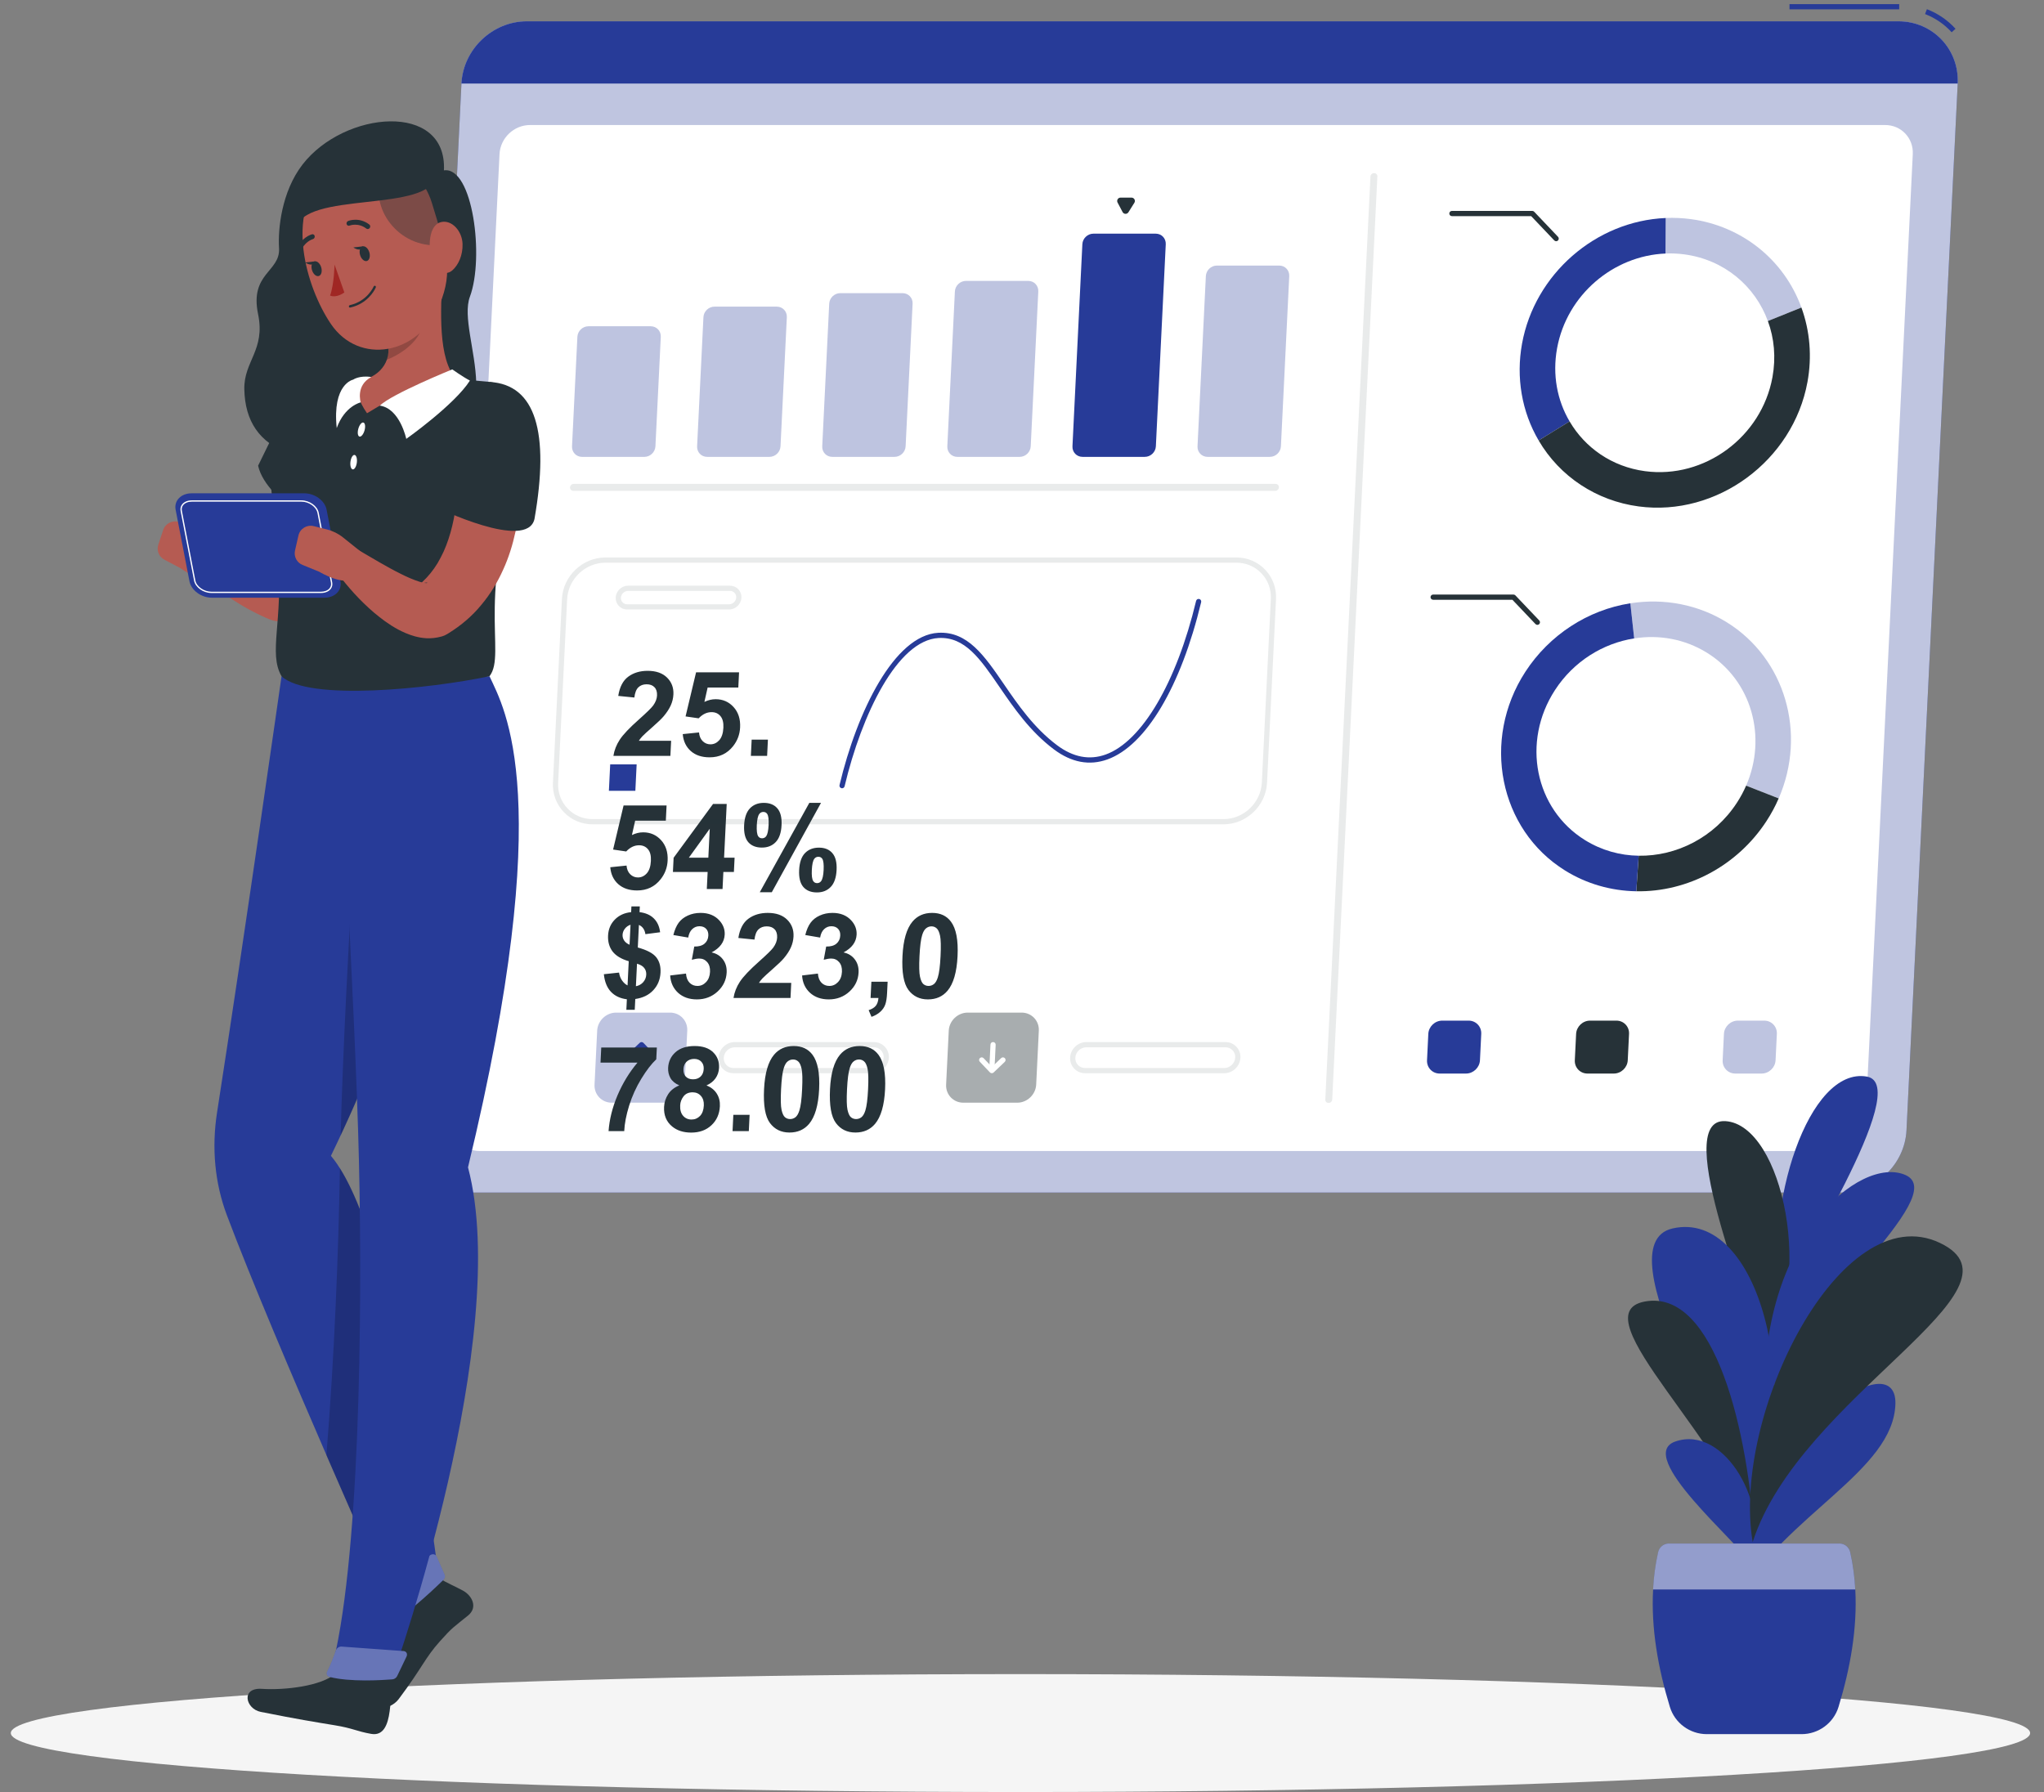
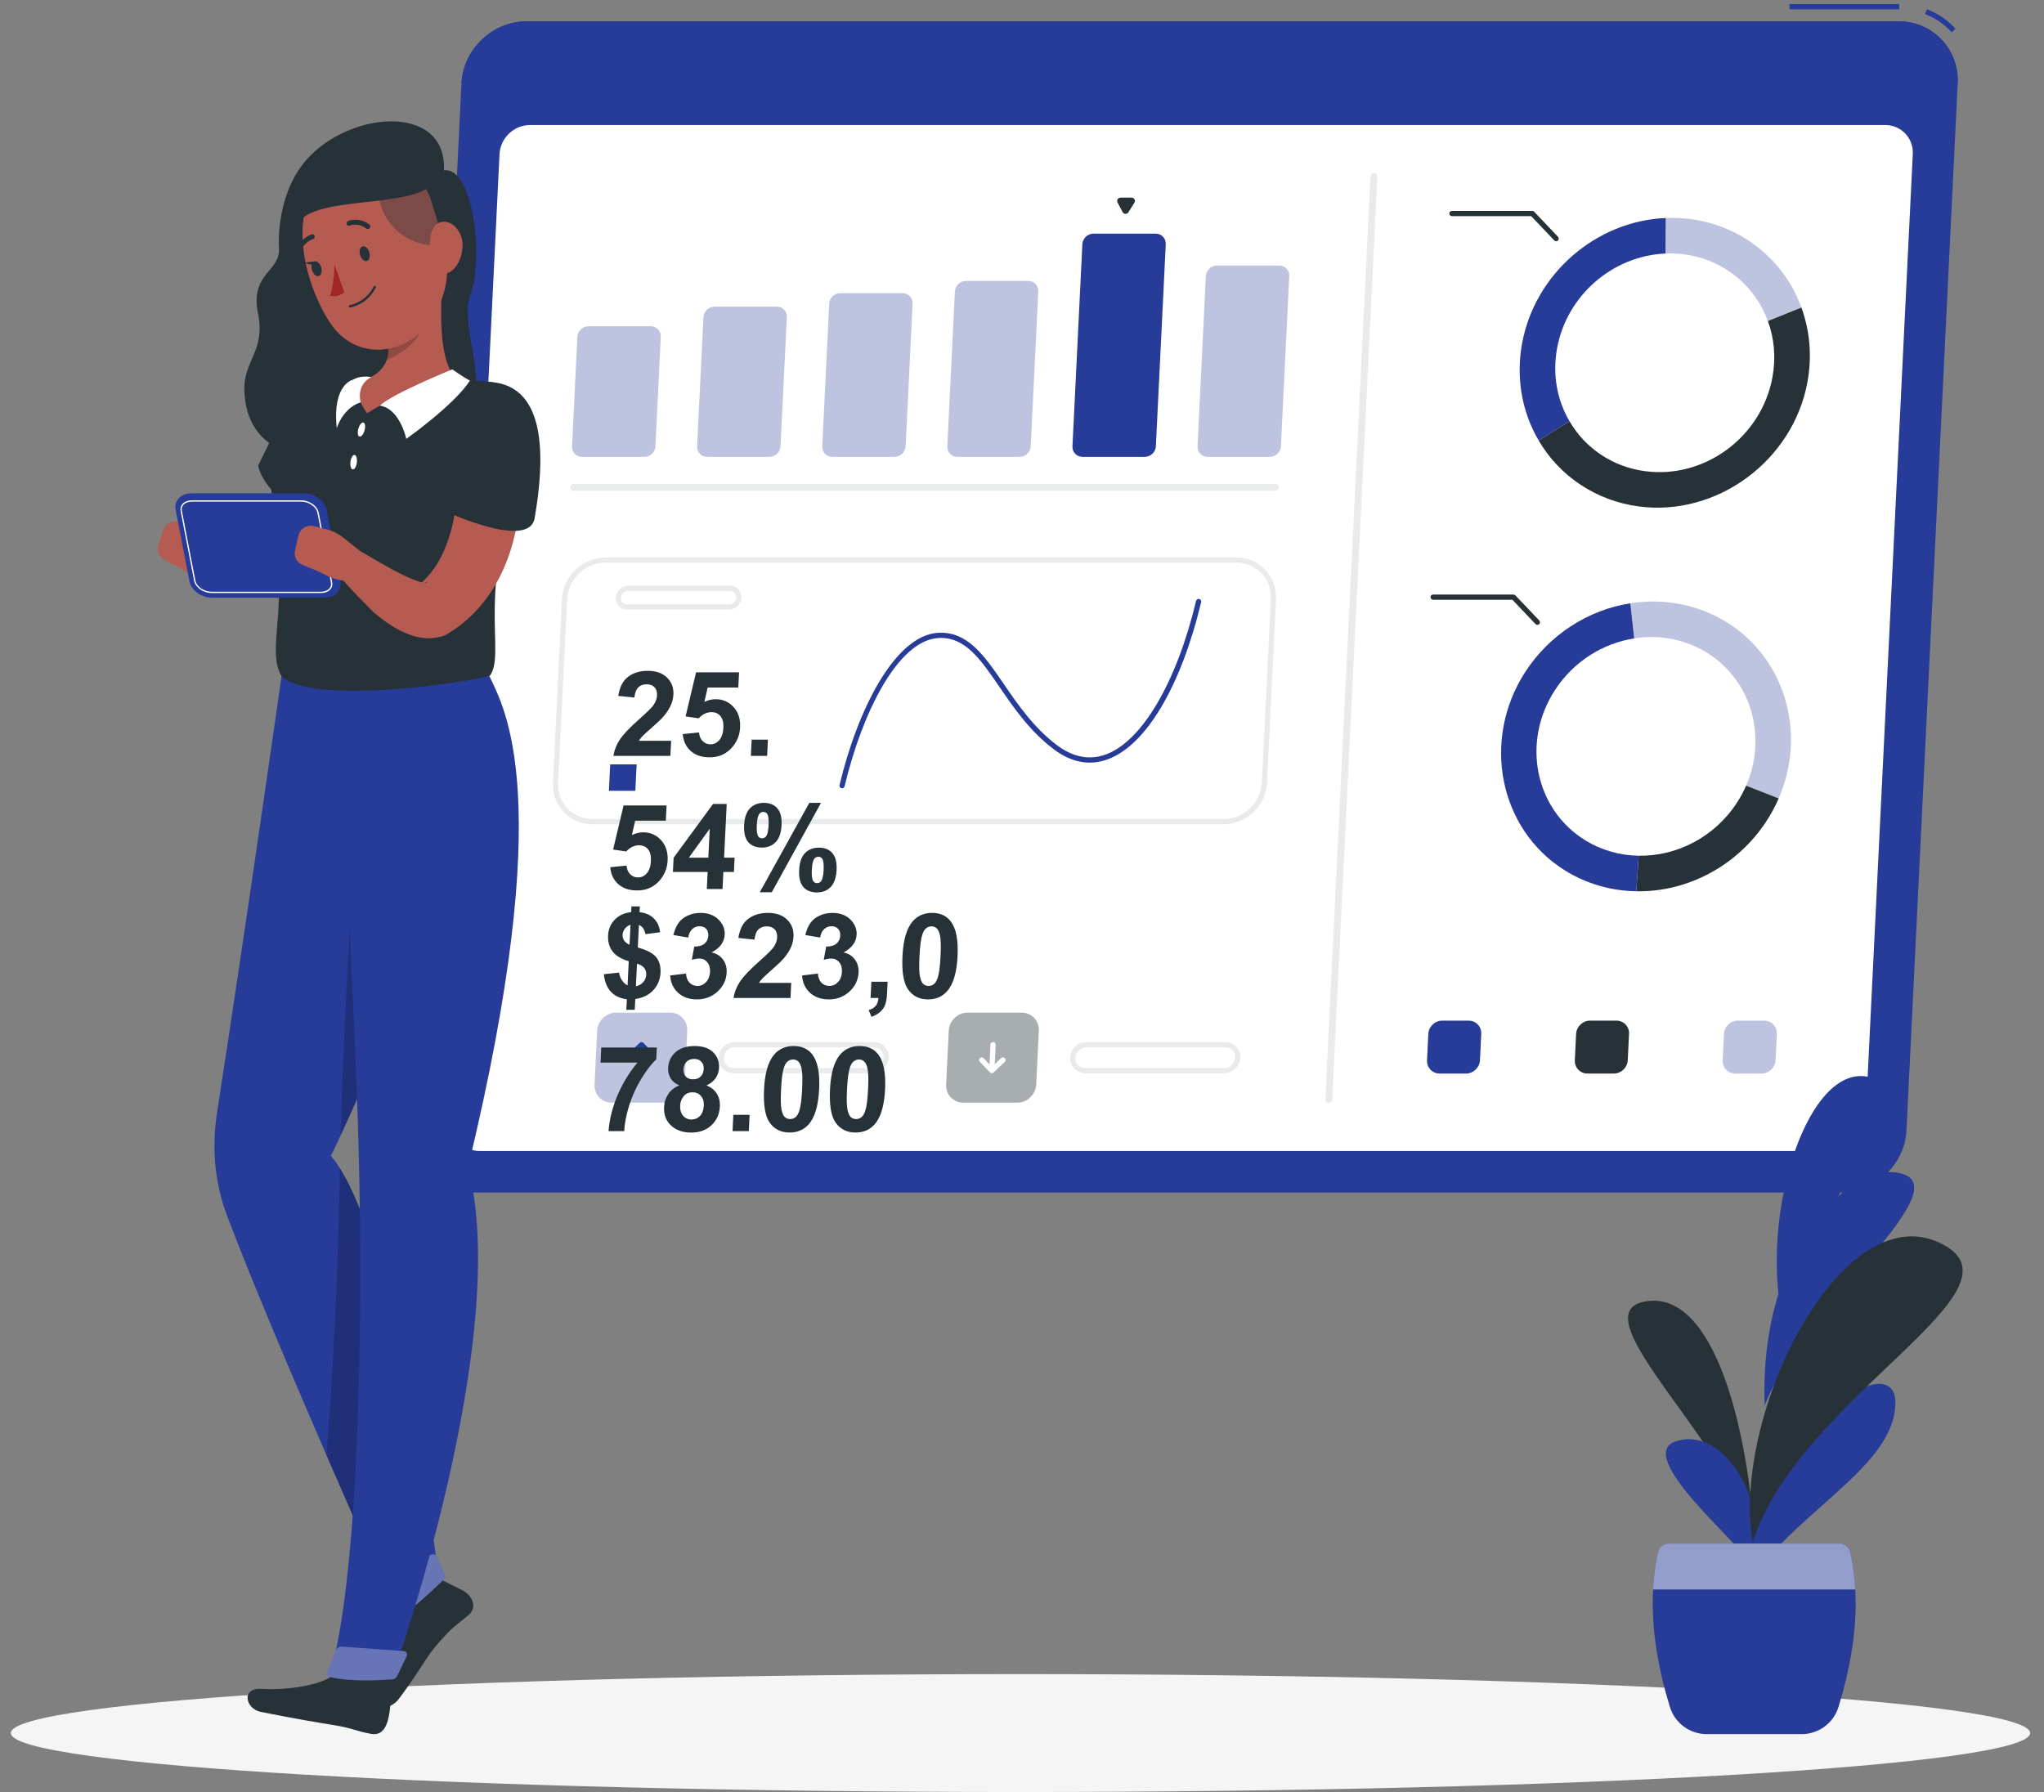
<svg xmlns="http://www.w3.org/2000/svg" width="138" height="121" viewBox="0 0 138 121" fill="none">
  <rect x="0" y="0" width="138" height="121" fill="#808080" stroke="none" />
  <path d="M68.897 121C106.544 121 137.063 119.218 137.063 117.019C137.063 114.82 106.544 113.038 68.897 113.038C31.25 113.038 0.73 114.82 0.73 117.019C0.73 119.218 31.25 121 68.897 121Z" fill="#F5F5F5" />
  <path d="M124.307 80.521H31.694C29.382 80.521 27.583 78.63 27.697 76.318L31.155 5.64C31.268 3.329 33.251 1.438 35.563 1.438H128.177C130.488 1.438 132.287 3.329 132.174 5.64L128.716 76.318C128.602 78.63 126.619 80.521 124.307 80.521Z" fill="#273B98" />
-   <path opacity="0.7" d="M124.307 80.521H31.694C29.382 80.521 27.583 78.63 27.697 76.318L31.155 5.64C31.268 3.329 33.251 1.438 35.563 1.438H128.177C130.488 1.438 132.287 3.329 132.174 5.64L128.716 76.318C128.602 78.63 126.619 80.521 124.307 80.521Z" fill="white" />
  <path d="M131.766 2.179C131.274 1.637 130.653 1.212 129.969 0.949L130.094 0.621C130.83 0.903 131.498 1.36 132.026 1.943L131.766 2.179Z" fill="#273B98" />
  <path d="M128.224 0.279H120.818V0.631H128.224V0.279Z" fill="#273B98" />
  <path d="M128.177 1.438H35.563C33.251 1.438 31.267 3.329 31.154 5.64H132.174C132.287 3.329 130.488 1.438 128.177 1.438Z" fill="#273B98" />
  <path d="M30.528 75.757L33.725 10.405C33.778 9.321 34.7 8.442 35.783 8.442H127.274C128.358 8.442 129.194 9.321 129.141 10.405L125.944 75.757C125.891 76.841 124.969 77.719 123.885 77.719H32.394C31.31 77.719 30.475 76.841 30.528 75.757Z" fill="white" />
  <path opacity="0.3" d="M43.503 30.849H39.297C38.904 30.849 38.601 30.53 38.62 30.137L38.982 22.743C39.001 22.349 39.336 22.03 39.729 22.03H43.935C44.328 22.03 44.632 22.349 44.613 22.743L44.251 30.137C44.231 30.53 43.897 30.849 43.503 30.849Z" fill="#273B98" />
  <path opacity="0.3" d="M51.949 30.848H47.743C47.349 30.848 47.046 30.529 47.065 30.136L47.492 21.417C47.511 21.024 47.846 20.705 48.239 20.705H52.445C52.839 20.705 53.142 21.024 53.123 21.417L52.696 30.136C52.677 30.529 52.342 30.848 51.949 30.848Z" fill="#273B98" />
  <path opacity="0.3" d="M60.396 30.848H56.19C55.797 30.848 55.493 30.529 55.513 30.136L55.984 20.506C56.003 20.113 56.337 19.794 56.731 19.794H60.937C61.33 19.794 61.634 20.113 61.614 20.506L61.143 30.136C61.124 30.529 60.789 30.848 60.396 30.848Z" fill="#273B98" />
  <path opacity="0.3" d="M68.841 30.849H64.635C64.242 30.849 63.939 30.53 63.958 30.137L64.469 19.679C64.489 19.286 64.823 18.967 65.217 18.967H69.423C69.816 18.967 70.12 19.286 70.1 19.679L69.589 30.137C69.569 30.53 69.235 30.849 68.841 30.849Z" fill="#273B98" />
  <path d="M77.29 30.848H73.085C72.691 30.848 72.388 30.529 72.407 30.136L73.075 16.49C73.094 16.097 73.429 15.777 73.822 15.777H78.028C78.421 15.777 78.725 16.096 78.706 16.49L78.038 30.136C78.019 30.529 77.684 30.848 77.29 30.848Z" fill="#273B98" />
  <path d="M76.185 14.332L76.587 13.691C76.682 13.539 76.573 13.343 76.394 13.343H75.653C75.482 13.343 75.373 13.525 75.452 13.676L75.791 14.318C75.873 14.473 76.092 14.481 76.185 14.332Z" fill="#263238" />
  <path opacity="0.3" d="M85.734 30.848H81.528C81.135 30.848 80.831 30.529 80.85 30.136L81.413 18.643C81.432 18.25 81.766 17.931 82.16 17.931H86.366C86.759 17.931 87.062 18.25 87.043 18.643L86.481 30.136C86.462 30.529 86.128 30.848 85.734 30.848Z" fill="#273B98" />
  <path opacity="0.1" d="M86.101 33.142H38.706C38.578 33.142 38.478 33.037 38.485 32.908C38.491 32.78 38.601 32.675 38.729 32.675H86.124C86.252 32.675 86.352 32.78 86.346 32.908C86.339 33.037 86.229 33.142 86.101 33.142Z" fill="#263238" />
  <path opacity="0.1" d="M89.477 74.248L92.526 11.914C92.532 11.792 92.637 11.691 92.76 11.691H92.782C92.904 11.691 92.999 11.791 92.993 11.914L89.944 74.248C89.938 74.37 89.833 74.47 89.711 74.47H89.688C89.566 74.47 89.471 74.37 89.477 74.248Z" fill="#263238" />
  <path d="M105.125 23.52C104.799 25.313 105.137 27.042 105.97 28.453L103.881 29.74C102.741 27.799 102.345 25.484 102.76 23.203C103.613 18.516 107.725 14.919 112.46 14.72L112.445 17.119C108.922 17.263 105.782 19.911 105.125 23.52Z" fill="#273B98" />
  <path opacity="0.3" d="M121.621 20.763L119.357 21.677C118.497 19.323 116.415 17.537 113.726 17.177C113.296 17.119 112.867 17.099 112.445 17.118L112.46 14.719C113.032 14.694 113.598 14.721 114.159 14.796C117.599 15.258 120.45 17.537 121.621 20.763Z" fill="#273B98" />
  <path d="M122.032 25.785C121.063 31.107 115.915 34.903 110.628 34.194C107.783 33.813 105.31 32.182 103.881 29.74L105.97 28.453C107.013 30.231 108.828 31.515 111.062 31.814C115.077 32.352 118.931 29.51 119.667 25.468C119.91 24.134 119.785 22.835 119.357 21.677L121.621 20.764C122.201 22.351 122.342 24.084 122.032 25.785Z" fill="#263238" />
  <path d="M105.064 16.288C105.017 16.288 104.971 16.269 104.936 16.233L103.376 14.593H98.025C97.928 14.593 97.85 14.514 97.85 14.417C97.85 14.32 97.928 14.241 98.025 14.241H103.452C103.5 14.241 103.546 14.261 103.579 14.296L105.191 15.991C105.258 16.061 105.255 16.172 105.185 16.239C105.151 16.272 105.107 16.288 105.064 16.288Z" fill="#263238" />
  <path opacity="0.3" d="M115.243 44.073C113.738 43.141 111.999 42.841 110.332 43.107L110.074 40.736C112.364 40.375 114.668 40.83 116.582 42.016C120.514 44.453 122.001 49.495 120.088 53.91L117.889 53.049C119.316 49.766 118.271 45.95 115.243 44.073Z" fill="#273B98" />
  <path d="M110.473 60.179L110.635 57.78C113.18 57.822 115.745 56.543 117.266 54.203C117.51 53.829 117.718 53.442 117.888 53.049L120.087 53.91C119.857 54.443 119.581 54.953 119.263 55.441C117.316 58.434 113.958 60.245 110.473 60.179Z" fill="#263238" />
  <path d="M105.673 58.783C101.208 56.016 99.996 49.953 102.989 45.353C104.6 42.877 107.195 41.184 110.073 40.735L110.331 43.106C108.235 43.435 106.25 44.647 104.986 46.591C102.713 50.084 103.62 54.624 107.011 56.726C108.131 57.42 109.38 57.763 110.635 57.78L110.473 60.18C108.755 60.151 107.1 59.669 105.673 58.783Z" fill="#273B98" />
  <path d="M103.796 42.192C103.75 42.192 103.704 42.174 103.669 42.138L102.109 40.497H96.758C96.661 40.497 96.582 40.418 96.582 40.321C96.582 40.224 96.661 40.145 96.758 40.145H102.184C102.232 40.145 102.278 40.165 102.311 40.2L103.923 41.895C103.99 41.965 103.988 42.077 103.917 42.144C103.884 42.176 103.84 42.192 103.796 42.192Z" fill="#263238" />
  <path d="M99.154 68.914H97.372C96.879 68.914 96.456 69.317 96.432 69.81L96.345 71.592C96.321 72.085 96.704 72.488 97.197 72.488H98.978C99.471 72.488 99.894 72.085 99.919 71.592L100.006 69.81C100.03 69.317 99.647 68.914 99.154 68.914Z" fill="#273B98" />
  <path d="M109.132 68.914H107.351C106.858 68.914 106.435 69.317 106.411 69.81L106.323 71.592C106.299 72.085 106.683 72.488 107.176 72.488H108.957C109.45 72.488 109.873 72.085 109.897 71.592L109.984 69.81C110.009 69.317 109.625 68.914 109.132 68.914Z" fill="#263238" />
  <path opacity="0.3" d="M119.113 68.914H117.331C116.838 68.914 116.415 69.317 116.391 69.81L116.304 71.592C116.28 72.085 116.663 72.488 117.156 72.488H118.937C119.43 72.488 119.853 72.085 119.877 71.592L119.964 69.81C119.989 69.317 119.605 68.914 119.113 68.914Z" fill="#273B98" />
  <path d="M45.311 50.02L45.261 51.038H41.414C41.474 50.654 41.617 50.289 41.842 49.946C42.067 49.6 42.501 49.142 43.144 48.573C43.661 48.112 43.98 47.8 44.1 47.636C44.262 47.41 44.348 47.186 44.359 46.965C44.371 46.721 44.314 46.533 44.187 46.403C44.064 46.271 43.886 46.204 43.654 46.204C43.425 46.204 43.239 46.273 43.097 46.411C42.955 46.549 42.866 46.778 42.829 47.098L41.741 46.989C41.835 46.385 42.061 45.952 42.418 45.689C42.774 45.427 43.21 45.295 43.726 45.295C44.291 45.295 44.728 45.447 45.036 45.752C45.344 46.056 45.487 46.435 45.465 46.887C45.452 47.145 45.393 47.391 45.288 47.625C45.185 47.856 45.028 48.099 44.815 48.354C44.673 48.523 44.422 48.767 44.06 49.084C43.698 49.401 43.468 49.612 43.369 49.716C43.273 49.82 43.194 49.921 43.131 50.02H45.311ZM46.095 49.568L47.194 49.455C47.213 49.702 47.296 49.898 47.443 50.044C47.589 50.187 47.763 50.258 47.964 50.258C48.193 50.258 48.391 50.166 48.559 49.981C48.727 49.794 48.82 49.513 48.839 49.138C48.856 48.787 48.789 48.525 48.639 48.35C48.491 48.173 48.291 48.085 48.039 48.085C47.724 48.085 47.434 48.224 47.17 48.502L46.286 48.374L46.995 45.397H49.897L49.847 46.423H47.776L47.557 47.394C47.808 47.272 48.061 47.211 48.316 47.211C48.803 47.211 49.207 47.388 49.528 47.742C49.849 48.095 49.996 48.554 49.968 49.119C49.945 49.59 49.788 50.01 49.497 50.379C49.099 50.884 48.57 51.136 47.909 51.136C47.38 51.136 46.956 50.994 46.637 50.711C46.317 50.427 46.137 50.046 46.095 49.568ZM50.695 51.038L50.748 49.942H51.846L51.792 51.038H50.695ZM41.202 58.557L42.301 58.444C42.32 58.691 42.403 58.887 42.55 59.033C42.696 59.176 42.87 59.247 43.07 59.247C43.299 59.247 43.498 59.155 43.666 58.97C43.834 58.783 43.927 58.502 43.945 58.128C43.963 57.776 43.896 57.514 43.746 57.34C43.598 57.163 43.398 57.074 43.145 57.074C42.83 57.074 42.541 57.213 42.277 57.492L41.393 57.363L42.101 54.386H45.004L44.953 55.412H42.883L42.664 56.384C42.914 56.261 43.167 56.2 43.423 56.2C43.91 56.2 44.314 56.377 44.635 56.731C44.956 57.085 45.103 57.544 45.075 58.108C45.052 58.579 44.895 58.999 44.603 59.368C44.206 59.873 43.677 60.125 43.016 60.125C42.487 60.125 42.063 59.983 41.743 59.7C41.424 59.416 41.243 59.035 41.202 58.557ZM47.72 60.028L47.776 58.877H45.432L45.479 57.917L48.141 54.285H49.063L48.886 57.913H49.596L49.549 58.877H48.838L48.782 60.028H47.72ZM47.823 57.913L47.919 55.958L46.507 57.913H47.823ZM50.239 55.72C50.264 55.208 50.395 54.828 50.631 54.581C50.869 54.334 51.181 54.211 51.567 54.211C51.965 54.211 52.27 54.334 52.482 54.581C52.697 54.826 52.792 55.205 52.766 55.72C52.741 56.233 52.609 56.613 52.371 56.86C52.135 57.107 51.824 57.23 51.438 57.23C51.04 57.23 50.734 57.108 50.519 56.864C50.307 56.617 50.214 56.235 50.239 55.72ZM51.095 55.713C51.077 56.084 51.107 56.334 51.187 56.462C51.248 56.555 51.335 56.602 51.45 56.602C51.567 56.602 51.66 56.555 51.73 56.462C51.82 56.334 51.873 56.084 51.892 55.713C51.91 55.341 51.88 55.092 51.803 54.967C51.743 54.871 51.654 54.823 51.537 54.823C51.422 54.823 51.33 54.87 51.261 54.964C51.168 55.091 51.113 55.341 51.095 55.713ZM52.107 60.246H51.295L54.641 54.211H55.43L52.107 60.246ZM53.954 58.744C53.979 58.232 54.11 57.852 54.346 57.605C54.585 57.358 54.899 57.234 55.29 57.234C55.683 57.234 55.986 57.358 56.197 57.605C56.412 57.852 56.507 58.232 56.482 58.744C56.456 59.259 56.325 59.64 56.086 59.887C55.85 60.134 55.539 60.258 55.154 60.258C54.755 60.258 54.449 60.134 54.234 59.887C54.022 59.64 53.929 59.259 53.954 58.744ZM54.81 58.74C54.792 59.112 54.822 59.361 54.902 59.485C54.963 59.582 55.05 59.63 55.165 59.63C55.282 59.63 55.374 59.583 55.441 59.489C55.533 59.362 55.589 59.112 55.607 58.74C55.625 58.368 55.596 58.119 55.519 57.991C55.458 57.898 55.369 57.851 55.252 57.851C55.135 57.851 55.043 57.898 54.975 57.991C54.883 58.119 54.828 58.368 54.81 58.74Z" fill="#263238" />
  <path d="M56.852 53.225C56.838 53.225 56.825 53.224 56.811 53.22C56.717 53.198 56.658 53.103 56.681 53.009C57.869 48.011 60.39 42.894 63.344 42.727C65.329 42.617 66.46 44.273 67.775 46.192C68.721 47.573 69.794 49.139 71.365 50.317C72.449 51.13 73.554 51.342 74.65 50.946C77.094 50.065 79.433 46.091 80.754 40.575C80.776 40.48 80.871 40.422 80.966 40.444C81.06 40.467 81.119 40.562 81.096 40.656C79.727 46.372 77.362 50.342 74.769 51.277C73.555 51.715 72.339 51.487 71.155 50.599C69.537 49.385 68.447 47.794 67.485 46.391C66.179 44.484 65.152 42.985 63.364 43.079C60.591 43.235 58.181 48.219 57.023 53.09C57.003 53.171 56.931 53.225 56.852 53.225Z" fill="#273B98" />
  <path opacity="0.1" d="M82.606 55.659H40.012C39.263 55.659 38.571 55.366 38.063 54.832C37.554 54.298 37.295 53.591 37.332 52.841L37.938 40.441C38.014 38.897 39.332 37.641 40.876 37.641H83.47C84.219 37.641 84.911 37.934 85.418 38.468C85.927 39.002 86.187 39.709 86.15 40.459L85.544 52.858C85.468 54.403 84.15 55.659 82.606 55.659ZM40.876 37.993C39.516 37.993 38.356 39.099 38.29 40.459L37.683 52.859C37.651 53.512 37.877 54.126 38.318 54.59C38.759 55.053 39.361 55.308 40.012 55.308H82.606C83.966 55.308 85.126 54.202 85.193 52.842L85.8 40.442C85.831 39.789 85.606 39.174 85.164 38.711C84.723 38.248 84.121 37.993 83.47 37.993L40.876 37.993Z" fill="#263238" />
  <path opacity="0.1" d="M49.223 41.154H42.343C42.127 41.154 41.927 41.069 41.781 40.916C41.634 40.762 41.559 40.558 41.569 40.342C41.591 39.904 41.965 39.547 42.404 39.547H49.284C49.5 39.547 49.699 39.632 49.846 39.786C49.993 39.94 50.068 40.144 50.057 40.359C50.036 40.797 49.661 41.154 49.223 41.154ZM42.404 39.898C42.154 39.898 41.933 40.109 41.921 40.359C41.915 40.477 41.955 40.589 42.035 40.673C42.115 40.757 42.224 40.803 42.342 40.803H49.223C49.472 40.803 49.694 40.592 49.706 40.342C49.712 40.223 49.671 40.111 49.591 40.028C49.511 39.944 49.402 39.898 49.284 39.898H42.404Z" fill="#263238" />
  <path d="M42.983 51.611H41.197L41.109 53.398H42.896L42.983 51.611Z" fill="#273B98" />
  <path opacity="0.3" d="M44.943 74.455H41.299C40.629 74.455 40.107 73.906 40.14 73.236L40.318 69.592C40.351 68.921 40.926 68.373 41.596 68.373H45.241C45.911 68.373 46.432 68.921 46.4 69.592L46.221 73.236C46.189 73.906 45.613 74.455 44.943 74.455Z" fill="#273B98" />
  <path opacity="0.1" d="M58.917 72.465H49.521C49.24 72.465 48.98 72.355 48.789 72.154C48.597 71.953 48.499 71.687 48.513 71.405C48.541 70.83 49.032 70.362 49.607 70.362H59.003C59.284 70.362 59.544 70.473 59.736 70.674C59.927 70.875 60.025 71.141 60.011 71.423C59.983 71.998 59.492 72.465 58.917 72.465ZM49.607 70.714C49.217 70.714 48.884 71.032 48.864 71.423C48.855 71.607 48.919 71.781 49.043 71.912C49.168 72.042 49.337 72.114 49.521 72.114H58.917C59.307 72.114 59.641 71.796 59.66 71.405C59.669 71.221 59.605 71.047 59.481 70.916C59.356 70.786 59.187 70.714 59.003 70.714H49.607Z" fill="#263238" />
  <path d="M43.229 72.465C43.226 72.465 43.223 72.465 43.22 72.465C43.123 72.46 43.048 72.378 43.053 72.281L43.129 70.724C43.134 70.627 43.213 70.543 43.313 70.557C43.41 70.562 43.485 70.644 43.48 70.741L43.404 72.298C43.4 72.392 43.322 72.465 43.229 72.465Z" fill="#273B98" />
  <path d="M42.56 71.432C42.514 71.432 42.468 71.414 42.433 71.378C42.366 71.308 42.369 71.196 42.439 71.129L43.193 70.411C43.226 70.379 43.271 70.361 43.318 70.362C43.365 70.363 43.409 70.383 43.441 70.417L44.124 71.135C44.191 71.205 44.188 71.317 44.118 71.384C44.048 71.451 43.936 71.448 43.869 71.377L43.308 70.786L42.682 71.383C42.648 71.416 42.604 71.432 42.56 71.432Z" fill="#273B98" />
  <path d="M42.369 66.537L42.449 64.902C41.946 64.756 41.582 64.536 41.356 64.243C41.134 63.946 41.033 63.587 41.054 63.166C41.075 62.739 41.226 62.381 41.508 62.093C41.794 61.801 42.161 61.634 42.611 61.589L42.63 61.203H43.197L43.178 61.589C43.589 61.639 43.912 61.781 44.145 62.015C44.379 62.246 44.52 62.557 44.568 62.947L43.574 63.076C43.529 62.769 43.383 62.561 43.136 62.452L43.061 63.977C43.678 64.146 44.093 64.366 44.306 64.636C44.519 64.904 44.616 65.249 44.595 65.67C44.572 66.141 44.409 66.538 44.107 66.86C43.807 67.183 43.402 67.381 42.891 67.454L42.855 68.183H42.288L42.323 67.473C41.875 67.418 41.518 67.251 41.25 66.97C40.983 66.689 40.822 66.292 40.769 65.78L41.794 65.67C41.826 65.879 41.895 66.058 42.002 66.209C42.109 66.36 42.232 66.469 42.369 66.537ZM42.57 62.44C42.413 62.492 42.287 62.58 42.19 62.705C42.092 62.83 42.04 62.968 42.032 63.119C42.026 63.257 42.061 63.385 42.139 63.505C42.216 63.622 42.338 63.717 42.504 63.79L42.57 62.44ZM42.933 66.591C43.13 66.555 43.293 66.465 43.422 66.322C43.552 66.176 43.622 66.006 43.631 65.811C43.64 65.637 43.595 65.487 43.497 65.362C43.402 65.235 43.238 65.137 43.007 65.07L42.933 66.591ZM45.246 65.865L46.315 65.737C46.335 66.007 46.416 66.214 46.557 66.357C46.699 66.5 46.875 66.572 47.086 66.572C47.313 66.572 47.507 66.486 47.669 66.314C47.834 66.142 47.923 65.911 47.937 65.62C47.951 65.344 47.887 65.126 47.747 64.964C47.606 64.803 47.429 64.722 47.216 64.722C47.075 64.722 46.906 64.75 46.708 64.804L46.873 63.911C47.169 63.919 47.399 63.855 47.562 63.72C47.725 63.582 47.812 63.4 47.823 63.173C47.832 62.981 47.782 62.828 47.673 62.713C47.565 62.599 47.415 62.541 47.225 62.541C47.037 62.541 46.874 62.606 46.735 62.736C46.596 62.867 46.506 63.056 46.465 63.306L45.461 63.134C45.549 62.788 45.668 62.513 45.818 62.307C45.972 62.099 46.178 61.937 46.436 61.82C46.697 61.7 46.985 61.64 47.3 61.64C47.839 61.64 48.263 61.812 48.572 62.155C48.826 62.436 48.945 62.753 48.928 63.107C48.903 63.609 48.609 64.01 48.044 64.309C48.369 64.379 48.623 64.536 48.807 64.781C48.992 65.025 49.077 65.321 49.06 65.666C49.035 66.168 48.831 66.596 48.447 66.95C48.062 67.304 47.596 67.481 47.049 67.481C46.531 67.481 46.109 67.332 45.782 67.036C45.456 66.737 45.277 66.347 45.246 65.865ZM53.42 66.365L53.371 67.383H49.523C49.583 66.998 49.726 66.634 49.951 66.291C50.177 65.945 50.611 65.487 51.253 64.917C51.77 64.457 52.089 64.145 52.209 63.981C52.371 63.755 52.458 63.531 52.468 63.31C52.48 63.066 52.423 62.878 52.297 62.748C52.173 62.615 51.995 62.549 51.764 62.549C51.534 62.549 51.349 62.618 51.206 62.756C51.064 62.894 50.975 63.123 50.938 63.443L49.85 63.333C49.945 62.73 50.17 62.297 50.527 62.034C50.884 61.772 51.32 61.64 51.835 61.64C52.401 61.64 52.837 61.792 53.145 62.097C53.453 62.401 53.596 62.779 53.574 63.232C53.561 63.489 53.502 63.735 53.397 63.969C53.295 64.201 53.137 64.444 52.924 64.699C52.783 64.868 52.531 65.111 52.169 65.428C51.807 65.746 51.577 65.957 51.478 66.061C51.382 66.165 51.303 66.266 51.241 66.365H53.42ZM54.152 65.865L55.221 65.737C55.241 66.007 55.322 66.214 55.464 66.357C55.605 66.5 55.781 66.572 55.992 66.572C56.219 66.572 56.413 66.486 56.575 66.314C56.74 66.142 56.829 65.911 56.844 65.62C56.857 65.344 56.794 65.126 56.653 64.964C56.513 64.803 56.336 64.722 56.122 64.722C55.981 64.722 55.812 64.75 55.614 64.804L55.779 63.911C56.075 63.919 56.305 63.855 56.468 63.72C56.631 63.582 56.718 63.4 56.729 63.173C56.739 62.981 56.689 62.828 56.58 62.713C56.471 62.599 56.321 62.541 56.131 62.541C55.944 62.541 55.78 62.606 55.641 62.736C55.502 62.867 55.412 63.056 55.371 63.306L54.368 63.134C54.455 62.788 54.574 62.513 54.725 62.307C54.878 62.099 55.084 61.937 55.342 61.82C55.603 61.7 55.891 61.64 56.206 61.64C56.745 61.64 57.169 61.812 57.478 62.155C57.733 62.436 57.851 62.753 57.834 63.107C57.809 63.609 57.515 64.01 56.951 64.309C57.276 64.379 57.529 64.536 57.713 64.781C57.899 65.025 57.983 65.321 57.966 65.666C57.942 66.168 57.737 66.596 57.353 66.95C56.968 67.304 56.502 67.481 55.956 67.481C55.437 67.481 55.015 67.332 54.688 67.036C54.362 66.737 54.183 66.347 54.152 65.865ZM58.831 66.287H59.928L59.89 67.071C59.874 67.388 59.835 67.638 59.771 67.82C59.707 68.005 59.595 68.17 59.434 68.316C59.276 68.461 59.078 68.576 58.839 68.659L58.647 68.207C58.872 68.134 59.034 68.034 59.134 67.906C59.234 67.779 59.292 67.604 59.308 67.383H58.777L58.831 66.287ZM62.933 61.64C63.488 61.64 63.912 61.838 64.205 62.233C64.554 62.701 64.702 63.478 64.649 64.562C64.596 65.644 64.371 66.422 63.973 66.895C63.644 67.286 63.202 67.481 62.647 67.481C62.09 67.481 61.651 67.267 61.331 66.841C61.011 66.412 60.877 65.648 60.931 64.551C60.984 63.474 61.209 62.699 61.608 62.225C61.937 61.835 62.378 61.64 62.933 61.64ZM62.889 62.549C62.756 62.549 62.635 62.592 62.527 62.678C62.419 62.761 62.33 62.912 62.262 63.13C62.173 63.414 62.112 63.891 62.079 64.562C62.046 65.234 62.057 65.695 62.113 65.947C62.168 66.197 62.245 66.364 62.342 66.447C62.442 66.53 62.559 66.572 62.692 66.572C62.824 66.572 62.945 66.53 63.053 66.447C63.161 66.361 63.25 66.209 63.318 65.99C63.407 65.71 63.468 65.234 63.501 64.562C63.534 63.891 63.522 63.431 63.467 63.181C63.412 62.929 63.334 62.761 63.234 62.678C63.136 62.592 63.021 62.549 62.889 62.549ZM40.544 71.749L40.593 70.731H44.347L44.308 71.527C43.984 71.831 43.647 72.268 43.299 72.838C42.951 73.407 42.676 74.013 42.475 74.656C42.278 75.296 42.167 75.868 42.145 76.373H41.087C41.144 75.582 41.346 74.775 41.693 73.954C42.044 73.132 42.492 72.397 43.04 71.749H40.544ZM45.863 73.286C45.585 73.167 45.386 73.003 45.266 72.795C45.148 72.584 45.096 72.354 45.108 72.104C45.129 71.678 45.295 71.325 45.605 71.047C45.918 70.769 46.35 70.629 46.899 70.629C47.443 70.629 47.858 70.769 48.144 71.047C48.433 71.325 48.567 71.678 48.546 72.104C48.533 72.369 48.452 72.606 48.304 72.814C48.156 73.02 47.954 73.177 47.699 73.286C48.01 73.414 48.242 73.6 48.394 73.844C48.549 74.089 48.618 74.371 48.603 74.691C48.577 75.219 48.386 75.648 48.032 75.978C47.68 76.309 47.224 76.474 46.664 76.474C46.143 76.474 45.716 76.337 45.383 76.064C44.99 75.742 44.807 75.299 44.835 74.738C44.85 74.428 44.941 74.145 45.107 73.887C45.273 73.627 45.525 73.427 45.863 73.286ZM46.144 72.182C46.133 72.401 46.186 72.571 46.302 72.693C46.421 72.816 46.583 72.877 46.789 72.877C46.998 72.877 47.167 72.816 47.298 72.693C47.429 72.568 47.5 72.397 47.511 72.178C47.521 71.973 47.466 71.809 47.347 71.687C47.231 71.562 47.071 71.499 46.868 71.499C46.657 71.499 46.486 71.562 46.355 71.687C46.224 71.811 46.154 71.977 46.144 72.182ZM45.922 74.632C45.907 74.934 45.972 75.169 46.118 75.338C46.266 75.508 46.456 75.592 46.687 75.592C46.914 75.592 47.105 75.511 47.262 75.35C47.418 75.186 47.504 74.951 47.519 74.644C47.532 74.376 47.467 74.162 47.324 74C47.181 73.836 46.994 73.754 46.762 73.754C46.494 73.754 46.288 73.847 46.147 74.031C46.007 74.216 45.932 74.416 45.922 74.632ZM49.458 76.373L49.511 75.276H50.609L50.556 76.373H49.458ZM53.587 70.629C54.141 70.629 54.565 70.827 54.858 71.222C55.208 71.691 55.356 72.467 55.303 73.552C55.25 74.634 55.024 75.411 54.626 75.885C54.297 76.275 53.855 76.47 53.301 76.47C52.743 76.47 52.305 76.257 51.984 75.83C51.664 75.401 51.531 74.638 51.585 73.54C51.638 72.463 51.863 71.688 52.261 71.215C52.59 70.824 53.032 70.629 53.587 70.629ZM53.542 71.538C53.409 71.538 53.289 71.581 53.18 71.667C53.072 71.75 52.984 71.901 52.916 72.12C52.827 72.403 52.766 72.88 52.733 73.552C52.7 74.223 52.711 74.684 52.766 74.937C52.822 75.186 52.898 75.353 52.996 75.436C53.096 75.519 53.212 75.561 53.345 75.561C53.478 75.561 53.599 75.519 53.707 75.436C53.815 75.35 53.903 75.198 53.971 74.98C54.061 74.699 54.122 74.223 54.154 73.552C54.187 72.88 54.176 72.42 54.121 72.171C54.065 71.918 53.987 71.75 53.887 71.667C53.79 71.581 53.675 71.538 53.542 71.538ZM58.04 70.629C58.594 70.629 59.018 70.827 59.312 71.222C59.661 71.691 59.809 72.467 59.756 73.552C59.703 74.634 59.477 75.411 59.079 75.885C58.75 76.275 58.309 76.47 57.754 76.47C57.197 76.47 56.758 76.257 56.438 75.83C56.117 75.401 55.984 74.638 56.038 73.54C56.091 72.463 56.316 71.688 56.714 71.215C57.043 70.824 57.485 70.629 58.04 70.629ZM57.995 71.538C57.862 71.538 57.742 71.581 57.633 71.667C57.525 71.75 57.437 71.901 57.369 72.12C57.28 72.403 57.219 72.88 57.186 73.552C57.153 74.223 57.164 74.684 57.219 74.937C57.275 75.186 57.352 75.353 57.449 75.436C57.549 75.519 57.666 75.561 57.798 75.561C57.931 75.561 58.052 75.519 58.16 75.436C58.268 75.35 58.356 75.198 58.425 74.98C58.514 74.699 58.575 74.223 58.608 73.552C58.641 72.88 58.629 72.42 58.574 72.171C58.518 71.918 58.441 71.75 58.34 71.667C58.243 71.581 58.128 71.538 57.995 71.538Z" fill="#263238" />
  <path opacity="0.4" d="M68.977 68.373H65.333C64.663 68.373 64.087 68.921 64.055 69.592L63.877 73.236C63.844 73.906 64.365 74.455 65.035 74.455H68.68C69.35 74.455 69.925 73.906 69.958 73.236L70.136 69.592C70.169 68.921 69.647 68.373 68.977 68.373Z" fill="#263238" />
  <path opacity="0.1" d="M82.653 72.465H73.257C72.976 72.465 72.716 72.355 72.525 72.154C72.333 71.953 72.235 71.687 72.249 71.405C72.278 70.83 72.768 70.362 73.343 70.362H82.739C83.02 70.362 83.28 70.473 83.472 70.674C83.663 70.875 83.761 71.141 83.747 71.423C83.719 71.998 83.228 72.465 82.653 72.465ZM73.343 70.714C72.953 70.714 72.619 71.032 72.6 71.423C72.591 71.607 72.655 71.781 72.78 71.912C72.903 72.042 73.073 72.114 73.257 72.114H82.653C83.043 72.114 83.377 71.796 83.396 71.405C83.405 71.221 83.341 71.047 83.217 70.916C83.092 70.786 82.923 70.714 82.739 70.714H73.343Z" fill="#263238" />
  <path d="M66.971 72.27C66.968 72.27 66.965 72.27 66.962 72.269C66.865 72.265 66.791 72.182 66.795 72.085L66.871 70.528C66.876 70.431 66.957 70.35 67.055 70.362C67.152 70.366 67.227 70.449 67.222 70.545L67.146 72.102C67.142 72.197 67.064 72.27 66.971 72.27Z" fill="white" />
  <path d="M66.962 72.464C66.961 72.464 66.96 72.464 66.958 72.464C66.911 72.463 66.867 72.443 66.835 72.41L66.152 71.692C66.085 71.621 66.088 71.51 66.158 71.443C66.229 71.376 66.34 71.378 66.407 71.449L66.969 72.04L67.594 71.443C67.665 71.377 67.776 71.379 67.843 71.45C67.91 71.52 67.907 71.631 67.837 71.698L67.084 72.416C67.051 72.447 67.008 72.464 66.962 72.464Z" fill="white" />
  <path d="M20.424 11.111C19.009 12.942 18.759 15.466 18.839 16.756C18.937 18.359 16.846 18.433 17.425 21.216C17.926 23.628 16.461 24.393 16.495 26.268C16.573 30.645 20.498 31.94 27.823 30.645C35.148 29.351 30.746 22.663 31.726 20.032C32.706 17.401 31.928 11.225 29.972 11.503C30.192 6.853 23.247 7.459 20.424 11.111Z" fill="#263238" />
-   <path d="M22.905 30.796C22.855 31.687 22.76 32.488 22.642 33.327C22.519 34.155 22.375 34.983 22.191 35.808C22.008 36.634 21.792 37.459 21.533 38.284C21.271 39.111 20.957 39.936 20.573 40.761L20.492 40.936C20.097 41.784 19.109 42.169 18.249 41.837C17.729 41.634 17.273 41.398 16.828 41.16C16.383 40.923 15.969 40.657 15.555 40.395C15.147 40.124 14.75 39.844 14.363 39.549C13.976 39.25 13.603 38.951 13.235 38.607C12.8 38.201 12.776 37.519 13.183 37.084C13.454 36.794 13.847 36.687 14.208 36.769L14.244 36.777C14.693 36.88 15.147 37.013 15.591 37.137L16.91 37.524L18.19 37.9C18.606 38.019 19.02 38.122 19.389 38.203L17.065 39.279C17.291 38.622 17.478 37.922 17.654 37.208C17.816 36.486 17.959 35.749 18.09 35.004C18.21 34.256 18.328 33.502 18.426 32.743C18.526 31.994 18.618 31.203 18.696 30.496L18.701 30.448C18.829 29.29 19.872 28.455 21.03 28.583C22.148 28.706 22.964 29.688 22.905 30.796Z" fill="#B55B52" />
  <path d="M12.968 35.564L12.103 35.256C11.656 35.097 11.166 35.337 11.016 35.787L10.688 36.775C10.557 37.168 10.73 37.598 11.098 37.791L12.18 38.36C12.18 38.36 13.952 39.711 14.821 38.885L15.303 37.477L13.998 36.206C13.705 35.92 13.354 35.702 12.968 35.564Z" fill="#B55B52" />
  <path d="M22.473 25.961C19.881 26.449 19.333 27.508 17.426 31.443C18.001 34.031 22.92 36.307 22.92 36.307C22.92 36.307 26.745 29.308 22.473 25.961Z" fill="#263238" />
  <path d="M26.919 114.724C28.543 112.557 28.68 111.96 29.702 110.822C30.577 109.844 30.571 109.92 31.6 109.083C32.282 108.528 31.872 107.731 31.245 107.394C30.757 107.132 30.216 106.902 29.627 106.557L26.946 108.742C27.212 109.986 26.661 112.574 25.532 114.294C24.727 115.526 26.268 115.591 26.919 114.724Z" fill="#263238" />
  <path d="M19.008 45.66C19.008 45.66 16.512 63.174 14.653 75.125C14.28 77.522 14.508 79.897 15.314 82.043C18.497 90.519 26.744 108.951 26.744 108.951C27.122 109.321 29.404 107.152 29.626 106.556C29.626 106.556 26.773 83.264 22.342 78.044C31.386 59.381 31.245 45.66 31.245 45.66H19.008Z" fill="#273B98" />
  <g opacity="0.2">
    <path d="M31.24 46.182L24.567 46.648C24.567 46.648 23.274 65.886 22.998 76.673C30.406 60.804 31.164 48.769 31.24 46.182Z" fill="black" />
    <path d="M22.949 78.879C22.858 84.409 22.579 91.608 22.037 98.256C23.728 102.149 25.25 105.59 26.081 107.459C26.882 105.142 27.778 102.377 28.581 99.445C27.459 92.669 25.493 82.918 22.949 78.879Z" fill="black" />
  </g>
  <path d="M25.564 108.042C25.765 108.341 26.121 108.876 26.368 109.284C26.45 109.419 26.632 109.447 26.781 109.351C27.895 108.635 29.436 107.165 29.937 106.676C30.036 106.579 30.068 106.438 30.018 106.324L29.481 105.1C29.407 104.933 29.189 104.894 29.028 105.018L25.658 107.624C25.52 107.73 25.478 107.914 25.564 108.042Z" fill="#273B98" />
  <path opacity="0.3" d="M25.564 108.042C25.765 108.341 26.121 108.876 26.368 109.284C26.45 109.419 26.632 109.447 26.781 109.351C27.895 108.635 29.436 107.165 29.937 106.676C30.036 106.579 30.068 106.438 30.018 106.324L29.481 105.1C29.407 104.933 29.189 104.894 29.028 105.018L25.658 107.624C25.52 107.73 25.478 107.914 25.564 108.042Z" fill="white" />
  <path d="M17.599 115.588C20.15 116.096 21.136 116.251 22.589 116.491C23.834 116.693 24.064 116.899 25.06 117.074C25.891 117.221 26.186 116.46 26.308 115.541C26.369 115.079 26.482 113.944 26.61 113.204L22.656 112.995C21.715 113.851 19.202 114.135 17.685 114.033C16.237 113.936 16.582 115.385 17.599 115.588Z" fill="#263238" />
  <path d="M22.679 45.66C22.679 45.66 23.993 68.153 24.233 78.347C24.485 89.053 24.28 105.779 22.338 112.892C22.872 113.246 25.333 113.247 26.613 112.872C26.613 112.872 34.607 90.194 31.597 78.82C37.653 53.766 34.055 47.85 33.049 45.66H22.679Z" fill="#273B98" />
  <path d="M22.678 111.438C22.557 111.787 22.334 112.394 22.096 112.851C22.01 113.016 22.077 113.182 22.241 113.225C23.61 113.584 25.797 113.448 26.494 113.391C26.628 113.38 26.755 113.291 26.814 113.168L27.445 111.854C27.531 111.674 27.436 111.496 27.247 111.483L23.063 111.18C22.902 111.168 22.733 111.28 22.678 111.438Z" fill="#273B98" />
  <path opacity="0.3" d="M22.678 111.438C22.557 111.787 22.334 112.394 22.096 112.851C22.01 113.016 22.077 113.182 22.241 113.225C23.61 113.584 25.797 113.448 26.494 113.391C26.628 113.38 26.755 113.291 26.814 113.168L27.445 111.854C27.531 111.674 27.436 111.496 27.247 111.483L23.063 111.18C22.902 111.168 22.733 111.28 22.678 111.438Z" fill="white" />
  <path d="M32.948 25.774C32.392 25.718 31.802 25.671 31.196 25.642C28.842 25.528 26.912 25.453 24.82 25.642C24.128 25.705 23.409 25.792 22.723 25.887C20.245 26.232 18.289 28.389 18.213 30.863C18.171 32.244 18.47 34.328 18.76 37.616C19.139 41.901 18.096 44.081 19.008 45.66C20.798 47.362 29.016 46.51 33.048 45.66C34.259 44.1 31.886 40.028 35.748 30.03C36.521 28.03 35.029 25.986 32.948 25.774Z" fill="#263238" />
  <path d="M24.611 29.063C24.538 29.325 24.384 29.51 24.269 29.478C24.153 29.446 24.12 29.207 24.193 28.946C24.267 28.684 24.42 28.499 24.535 28.531C24.651 28.563 24.685 28.802 24.611 29.063Z" fill="white" />
  <path d="M24.092 31.233C24.058 31.502 23.935 31.709 23.816 31.694C23.697 31.679 23.627 31.449 23.661 31.179C23.694 30.91 23.818 30.703 23.936 30.718C24.055 30.733 24.125 30.963 24.092 31.233Z" fill="white" />
  <path d="M29.848 18.685C29.786 20.809 29.514 24.274 30.847 25.643C30.847 25.643 28.904 25.351 24.779 27.902C23.584 26.189 24.471 25.643 24.471 25.643C25.645 25.428 26.674 24.231 26.031 22.746L29.848 18.685Z" fill="#B55B52" />
  <path d="M25.645 27.389C27.003 27.582 27.429 29.634 27.429 29.634C27.429 29.634 30.692 27.326 31.726 25.698C31.242 25.444 30.535 24.941 30.535 24.941C30.535 24.941 26.438 26.604 25.645 27.389Z" fill="white" />
  <path d="M24.354 27.169C24.354 27.169 23.275 27.402 22.734 28.902C22.423 25.91 23.841 25.635 23.841 25.635C23.841 25.635 24.267 25.331 25.07 25.458C23.992 26.026 24.354 27.169 24.354 27.169Z" fill="white" />
  <path opacity="0.2" d="M27.462 21.468L26.925 21.794L26.031 22.744C26.28 23.314 26.28 23.844 26.117 24.289C27.134 23.893 28.163 23.096 28.434 22.235C28.435 22.229 28.437 22.223 28.439 22.217C28.615 21.64 27.977 21.154 27.462 21.468Z" fill="black" />
  <path d="M29.162 13.71C30.143 16.934 30.625 18.275 29.685 20.558C28.27 23.992 24.222 24.679 22.329 21.858C20.624 19.319 19.307 14.472 21.826 11.924C24.308 9.413 28.181 10.486 29.162 13.71Z" fill="#B55B52" />
  <path opacity="0.4" d="M25.748 11.827C24.924 14.025 26.883 16.765 29.685 16.554C30.987 14.06 30.196 12.154 29.501 11.377C28.806 10.599 26.697 10.458 25.748 11.827Z" fill="#263238" />
  <path d="M29.483 11.795C29.105 14.463 20.443 12.81 19.973 15.486C19.951 11.99 23.858 7.322 29.483 11.795Z" fill="#263238" />
  <path d="M24.923 17.001C25.017 17.268 24.959 17.542 24.794 17.614C24.629 17.685 24.418 17.526 24.324 17.259C24.23 16.992 24.288 16.717 24.453 16.646C24.619 16.575 24.829 16.733 24.923 17.001Z" fill="#263238" />
  <path d="M21.675 18.015C21.769 18.283 21.711 18.557 21.546 18.628C21.381 18.7 21.17 18.541 21.076 18.274C20.982 18.006 21.04 17.732 21.205 17.661C21.371 17.589 21.581 17.748 21.675 18.015Z" fill="#263238" />
  <path d="M21.284 17.645L20.611 17.722C20.611 17.722 21.1 18.088 21.284 17.645Z" fill="#263238" />
  <path d="M22.586 17.864C22.586 17.864 22.562 19.199 22.285 19.957C22.735 20.142 23.249 19.747 23.249 19.747L22.586 17.864Z" fill="#A02724" />
  <path d="M24.091 20.626C23.956 20.683 23.808 20.731 23.647 20.767C23.604 20.777 23.563 20.748 23.556 20.703C23.549 20.658 23.578 20.613 23.622 20.603C24.801 20.34 25.221 19.359 25.226 19.349C25.244 19.305 25.291 19.284 25.331 19.3C25.372 19.317 25.39 19.366 25.372 19.409C25.356 19.447 25.017 20.238 24.091 20.626Z" fill="#263238" />
  <path d="M31.229 16.478C31.249 17.237 30.955 17.869 30.567 18.23C29.983 18.773 29.272 18.151 29.083 17.251C28.913 16.442 29.012 15.183 29.767 14.998C30.51 14.816 31.206 15.61 31.229 16.478Z" fill="#B55B52" />
  <path d="M24.857 15.463C24.815 15.472 24.771 15.463 24.735 15.436C24.176 15.007 23.612 15.228 23.605 15.231C23.522 15.264 23.43 15.223 23.402 15.137C23.375 15.051 23.421 14.954 23.506 14.92C23.535 14.908 24.243 14.63 24.937 15.162C25.006 15.216 25.017 15.32 24.961 15.395C24.934 15.432 24.897 15.455 24.857 15.463Z" fill="#263238" />
  <path d="M20.192 17.12C20.156 17.138 20.113 17.142 20.074 17.128C19.992 17.098 19.952 17.003 19.984 16.915C20.308 16.032 21.028 15.828 21.059 15.82C21.146 15.797 21.23 15.85 21.248 15.94C21.265 16.03 21.21 16.122 21.123 16.145C21.095 16.153 20.538 16.32 20.281 17.021C20.264 17.067 20.231 17.101 20.192 17.12Z" fill="#263238" />
-   <path d="M24.53 16.63L23.857 16.707C23.857 16.707 24.345 17.074 24.53 16.63Z" fill="#263238" />
-   <path d="M35.08 33.199C35.084 33.384 35.082 33.471 35.079 33.598L35.067 33.942C35.056 34.169 35.034 34.389 35.011 34.61C34.965 35.051 34.889 35.486 34.799 35.919C34.612 36.784 34.348 37.645 33.965 38.478C33.59 39.313 33.103 40.125 32.484 40.857C31.878 41.597 31.124 42.237 30.302 42.745L30.177 42.822C30.072 42.887 29.954 42.937 29.841 42.97C29.055 43.191 28.462 43.084 28.012 42.967C27.557 42.84 27.202 42.674 26.875 42.502C26.231 42.156 25.721 41.756 25.236 41.353C24.759 40.942 24.323 40.515 23.915 40.069C23.505 39.617 23.13 39.171 22.766 38.656C22.426 38.177 22.54 37.513 23.02 37.173C23.37 36.925 23.82 36.919 24.169 37.122L24.21 37.146L25.624 37.97C26.096 38.24 26.562 38.501 27.023 38.729C27.476 38.963 27.937 39.157 28.326 39.28C28.516 39.339 28.695 39.373 28.794 39.369C28.895 39.371 28.888 39.306 28.647 39.353L28.186 39.578C28.617 39.233 28.993 38.834 29.315 38.374C29.477 38.145 29.624 37.901 29.755 37.641C29.892 37.386 30.015 37.117 30.122 36.836C30.338 36.276 30.511 35.676 30.632 35.057C30.696 34.748 30.741 34.434 30.783 34.121C30.803 33.965 30.819 33.809 30.832 33.656L30.861 33.264L30.875 33.079C30.961 31.919 31.972 31.049 33.131 31.136C34.224 31.217 35.058 32.126 35.08 33.199Z" fill="#B55B52" />
+   <path d="M35.08 33.199C35.084 33.384 35.082 33.471 35.079 33.598L35.067 33.942C35.056 34.169 35.034 34.389 35.011 34.61C34.965 35.051 34.889 35.486 34.799 35.919C34.612 36.784 34.348 37.645 33.965 38.478C33.59 39.313 33.103 40.125 32.484 40.857C31.878 41.597 31.124 42.237 30.302 42.745L30.177 42.822C30.072 42.887 29.954 42.937 29.841 42.97C29.055 43.191 28.462 43.084 28.012 42.967C27.557 42.84 27.202 42.674 26.875 42.502C26.231 42.156 25.721 41.756 25.236 41.353C23.505 39.617 23.13 39.171 22.766 38.656C22.426 38.177 22.54 37.513 23.02 37.173C23.37 36.925 23.82 36.919 24.169 37.122L24.21 37.146L25.624 37.97C26.096 38.24 26.562 38.501 27.023 38.729C27.476 38.963 27.937 39.157 28.326 39.28C28.516 39.339 28.695 39.373 28.794 39.369C28.895 39.371 28.888 39.306 28.647 39.353L28.186 39.578C28.617 39.233 28.993 38.834 29.315 38.374C29.477 38.145 29.624 37.901 29.755 37.641C29.892 37.386 30.015 37.117 30.122 36.836C30.338 36.276 30.511 35.676 30.632 35.057C30.696 34.748 30.741 34.434 30.783 34.121C30.803 33.965 30.819 33.809 30.832 33.656L30.861 33.264L30.875 33.079C30.961 31.919 31.972 31.049 33.131 31.136C34.224 31.217 35.058 32.126 35.08 33.199Z" fill="#B55B52" />
  <path d="M21.909 40.357H14.297C13.587 40.357 12.91 39.858 12.792 39.249L11.857 34.416C11.74 33.807 12.224 33.309 12.934 33.309H20.546C21.256 33.309 21.933 33.807 22.051 34.416L22.985 39.249C23.103 39.858 22.619 40.357 21.909 40.357Z" fill="#273B98" />
  <path d="M21.674 40.041H14.273C13.726 40.041 13.19 39.659 13.102 39.206L12.194 34.507C12.16 34.334 12.198 34.174 12.304 34.046C12.441 33.88 12.676 33.784 12.948 33.784H20.349C20.896 33.784 21.432 34.167 21.519 34.62L22.428 39.319C22.462 39.492 22.423 39.651 22.317 39.78C22.18 39.946 21.946 40.041 21.674 40.041ZM12.948 33.872C12.702 33.872 12.492 33.956 12.372 34.102C12.283 34.209 12.251 34.344 12.28 34.49L13.188 39.189C13.268 39.603 13.765 39.953 14.273 39.953H21.674C21.919 39.953 22.129 39.87 22.249 39.724C22.339 39.616 22.37 39.482 22.342 39.335L21.433 34.636C21.353 34.222 20.856 33.872 20.349 33.872H12.948V33.872Z" fill="white" />
  <path d="M22.07 35.748L21.18 35.525C20.72 35.409 20.255 35.695 20.149 36.157L19.918 37.172C19.826 37.576 20.04 37.988 20.423 38.144L21.556 38.606C21.556 38.606 23.45 39.779 24.235 38.873L24.579 37.425L23.157 36.286C22.838 36.031 22.467 35.847 22.07 35.748Z" fill="#B55B52" />
  <path d="M33.078 25.792C36.163 25.975 37.11 29.192 36.085 35.043C35.586 37.241 29.424 34.237 29.424 34.237C29.424 34.237 29.21 27.987 33.078 25.792Z" fill="#263238" />
  <path d="M120.188 88.267C119.068 81.234 122.139 72.013 126.034 72.692C129.264 73.254 120.856 86.119 120.188 88.267Z" fill="#273B98" />
-   <path d="M118.96 91.855C122.625 86.647 120.361 75.945 116.493 75.701C112.654 75.459 118.645 89.234 118.96 91.855Z" fill="#263238" />
  <path d="M119.143 94.901C118.725 83.661 125.577 77.994 128.643 79.337C131.784 80.712 121.539 88.674 119.143 94.901Z" fill="#273B98" />
-   <path d="M118.221 101.909C121.883 93.99 118.746 81.608 112.919 82.947C108.087 84.058 117.355 98.575 118.221 101.909Z" fill="#273B98" />
  <path d="M118.475 104.266C118.072 96.671 115.77 86.987 111.038 87.883C106.509 88.741 117.062 97.636 118.475 104.266Z" fill="#263238" />
  <path d="M117.314 107.995C118.468 96.79 128.065 90.534 127.968 94.777C127.863 99.323 120.538 102.279 117.314 107.995Z" fill="#273B98" />
  <path d="M118.244 105.623C119.589 101.614 116.426 96.172 113.105 97.334C110.351 98.298 117.38 104.159 118.244 105.623Z" fill="#273B98" />
  <path d="M118.332 104.125C116.884 95.53 124.287 80.743 130.97 83.922C137.465 87.011 121.496 94.252 118.332 104.125Z" fill="#263238" />
  <path d="M121.63 117.092H115.238C114.092 117.092 113.074 116.347 112.74 115.251C111.947 112.649 111.465 109.953 111.609 107.323C111.653 106.474 111.764 105.633 111.95 104.804C112.027 104.464 112.325 104.219 112.674 104.219H124.194C124.543 104.219 124.841 104.464 124.918 104.804C125.104 105.633 125.215 106.474 125.259 107.323C125.403 109.953 124.921 112.649 124.128 115.251C123.794 116.347 122.776 117.092 121.63 117.092Z" fill="#273B98" />
  <path opacity="0.5" d="M125.257 107.324H111.607C111.651 106.475 111.762 105.634 111.948 104.805C112.025 104.465 112.323 104.22 112.672 104.22H124.192C124.541 104.22 124.839 104.465 124.916 104.805C125.103 105.634 125.213 106.475 125.257 107.324Z" fill="white" />
</svg>